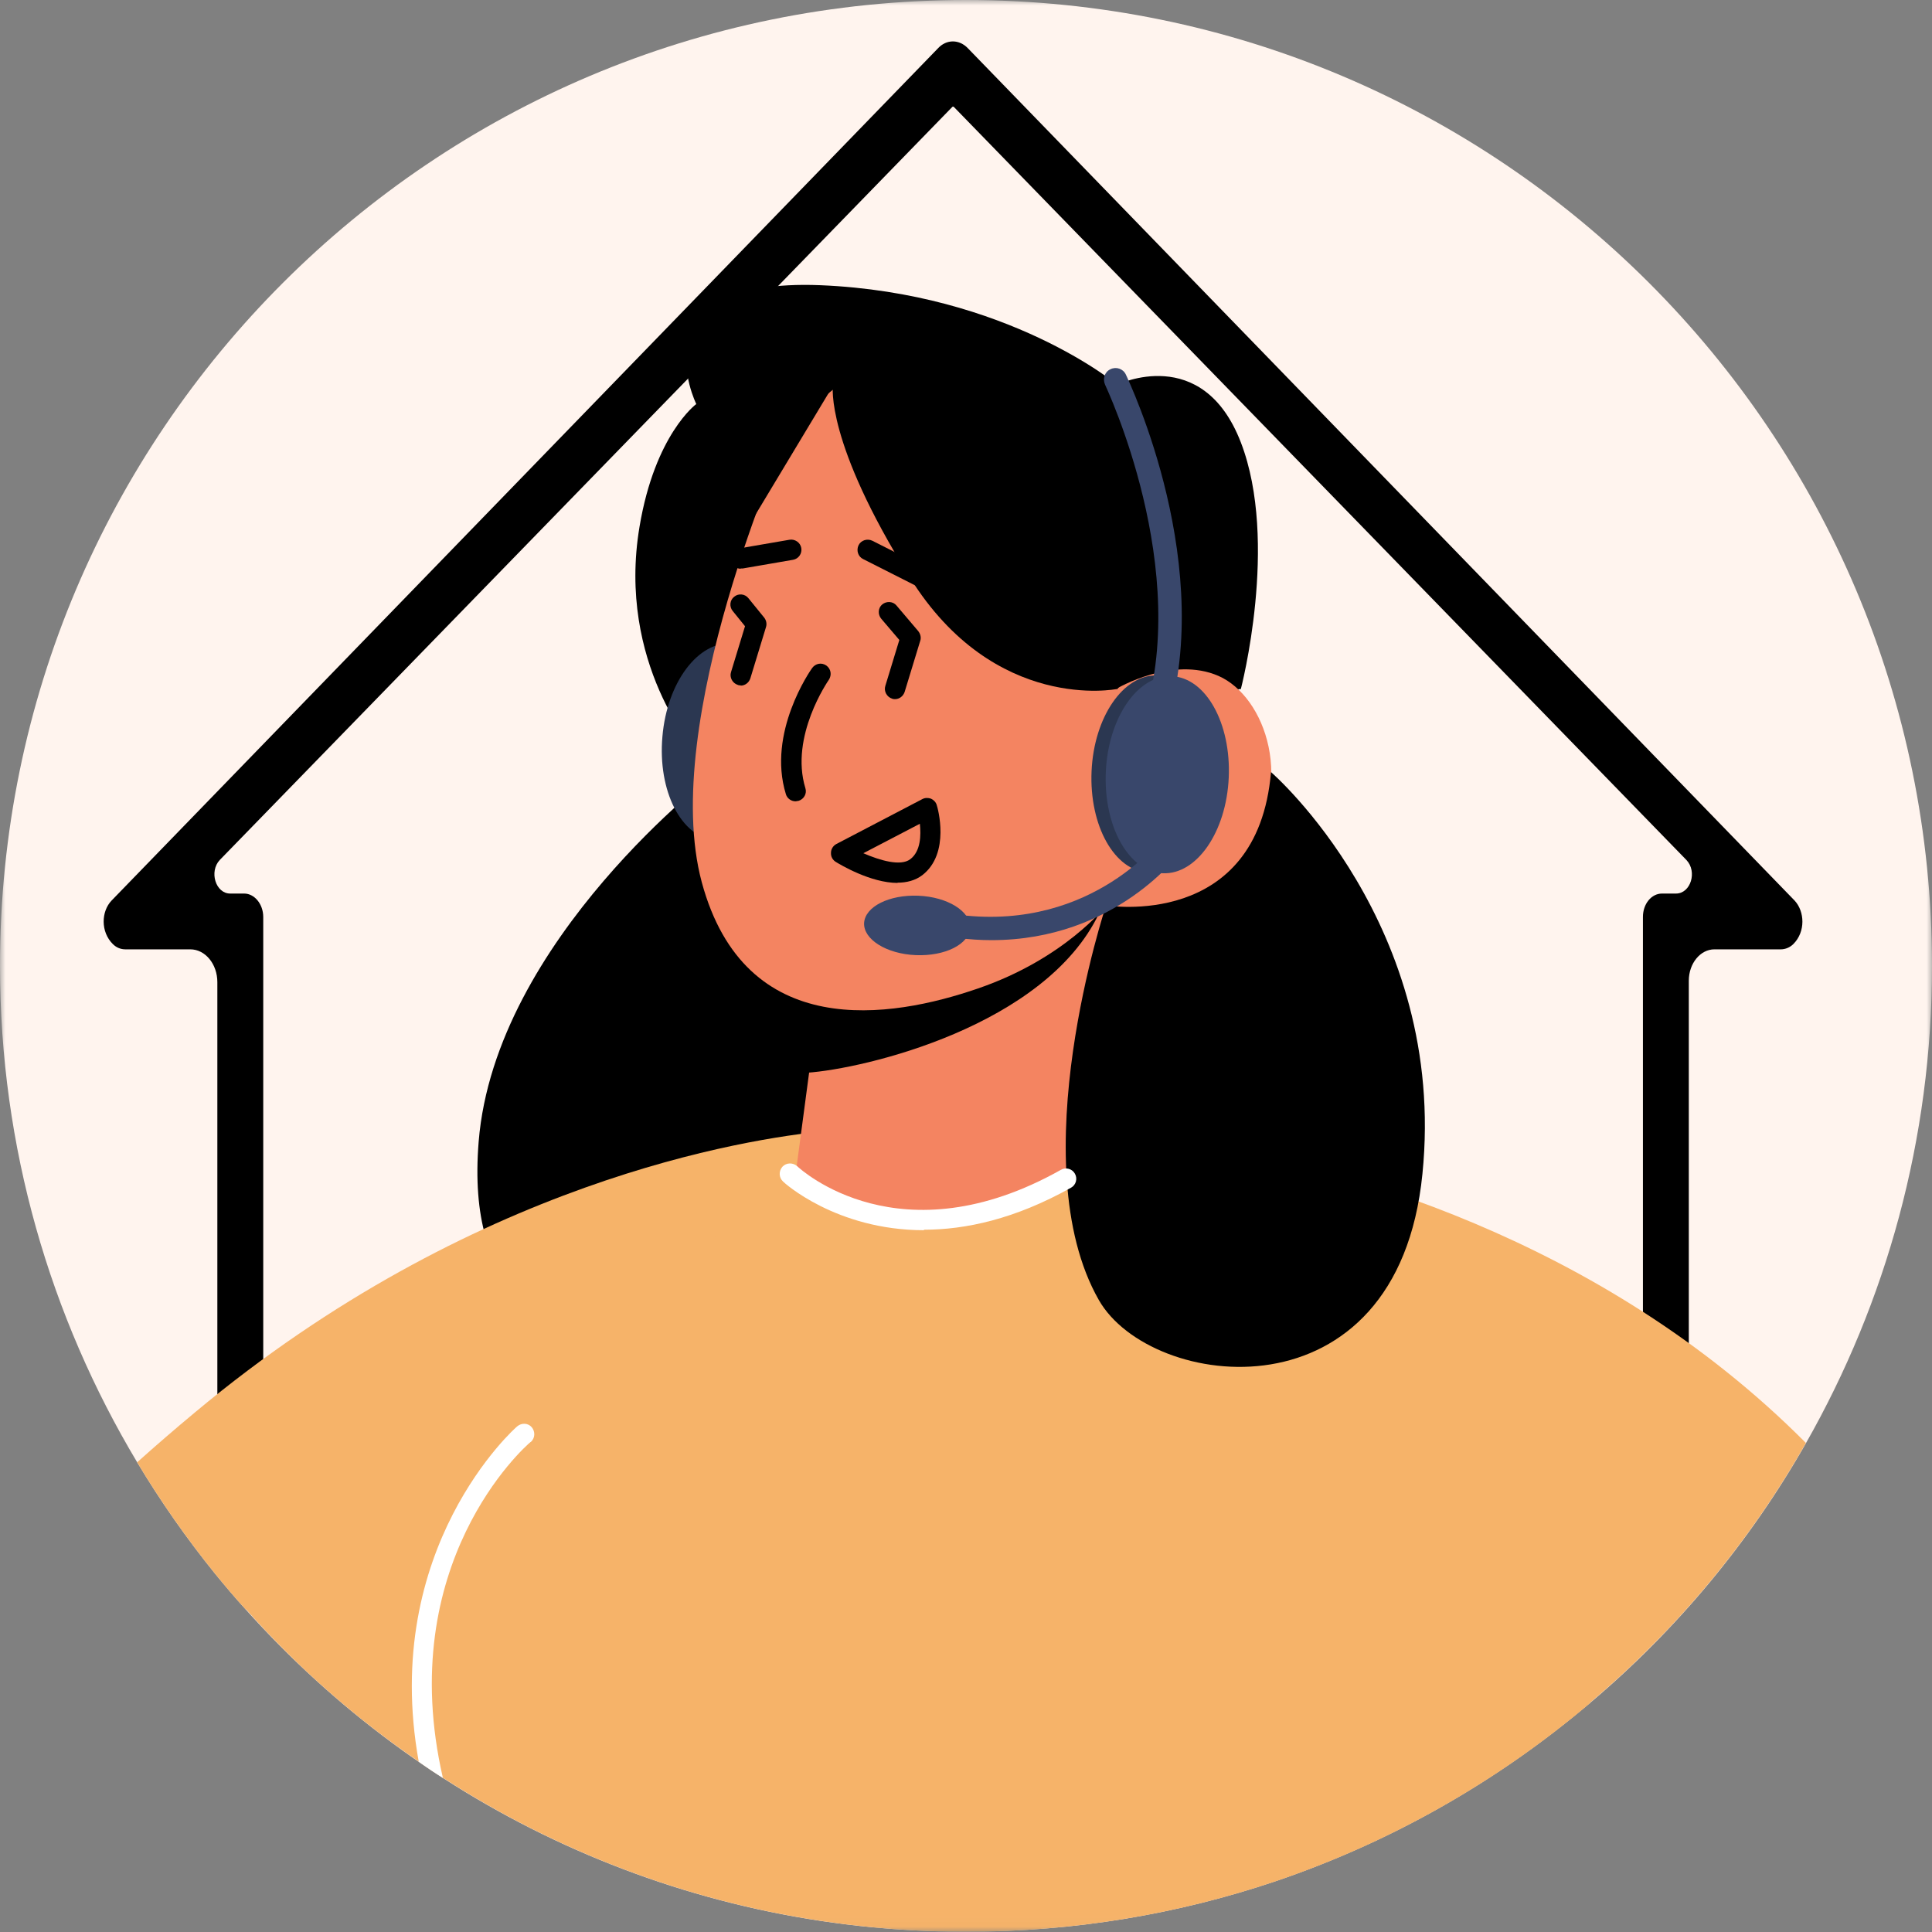
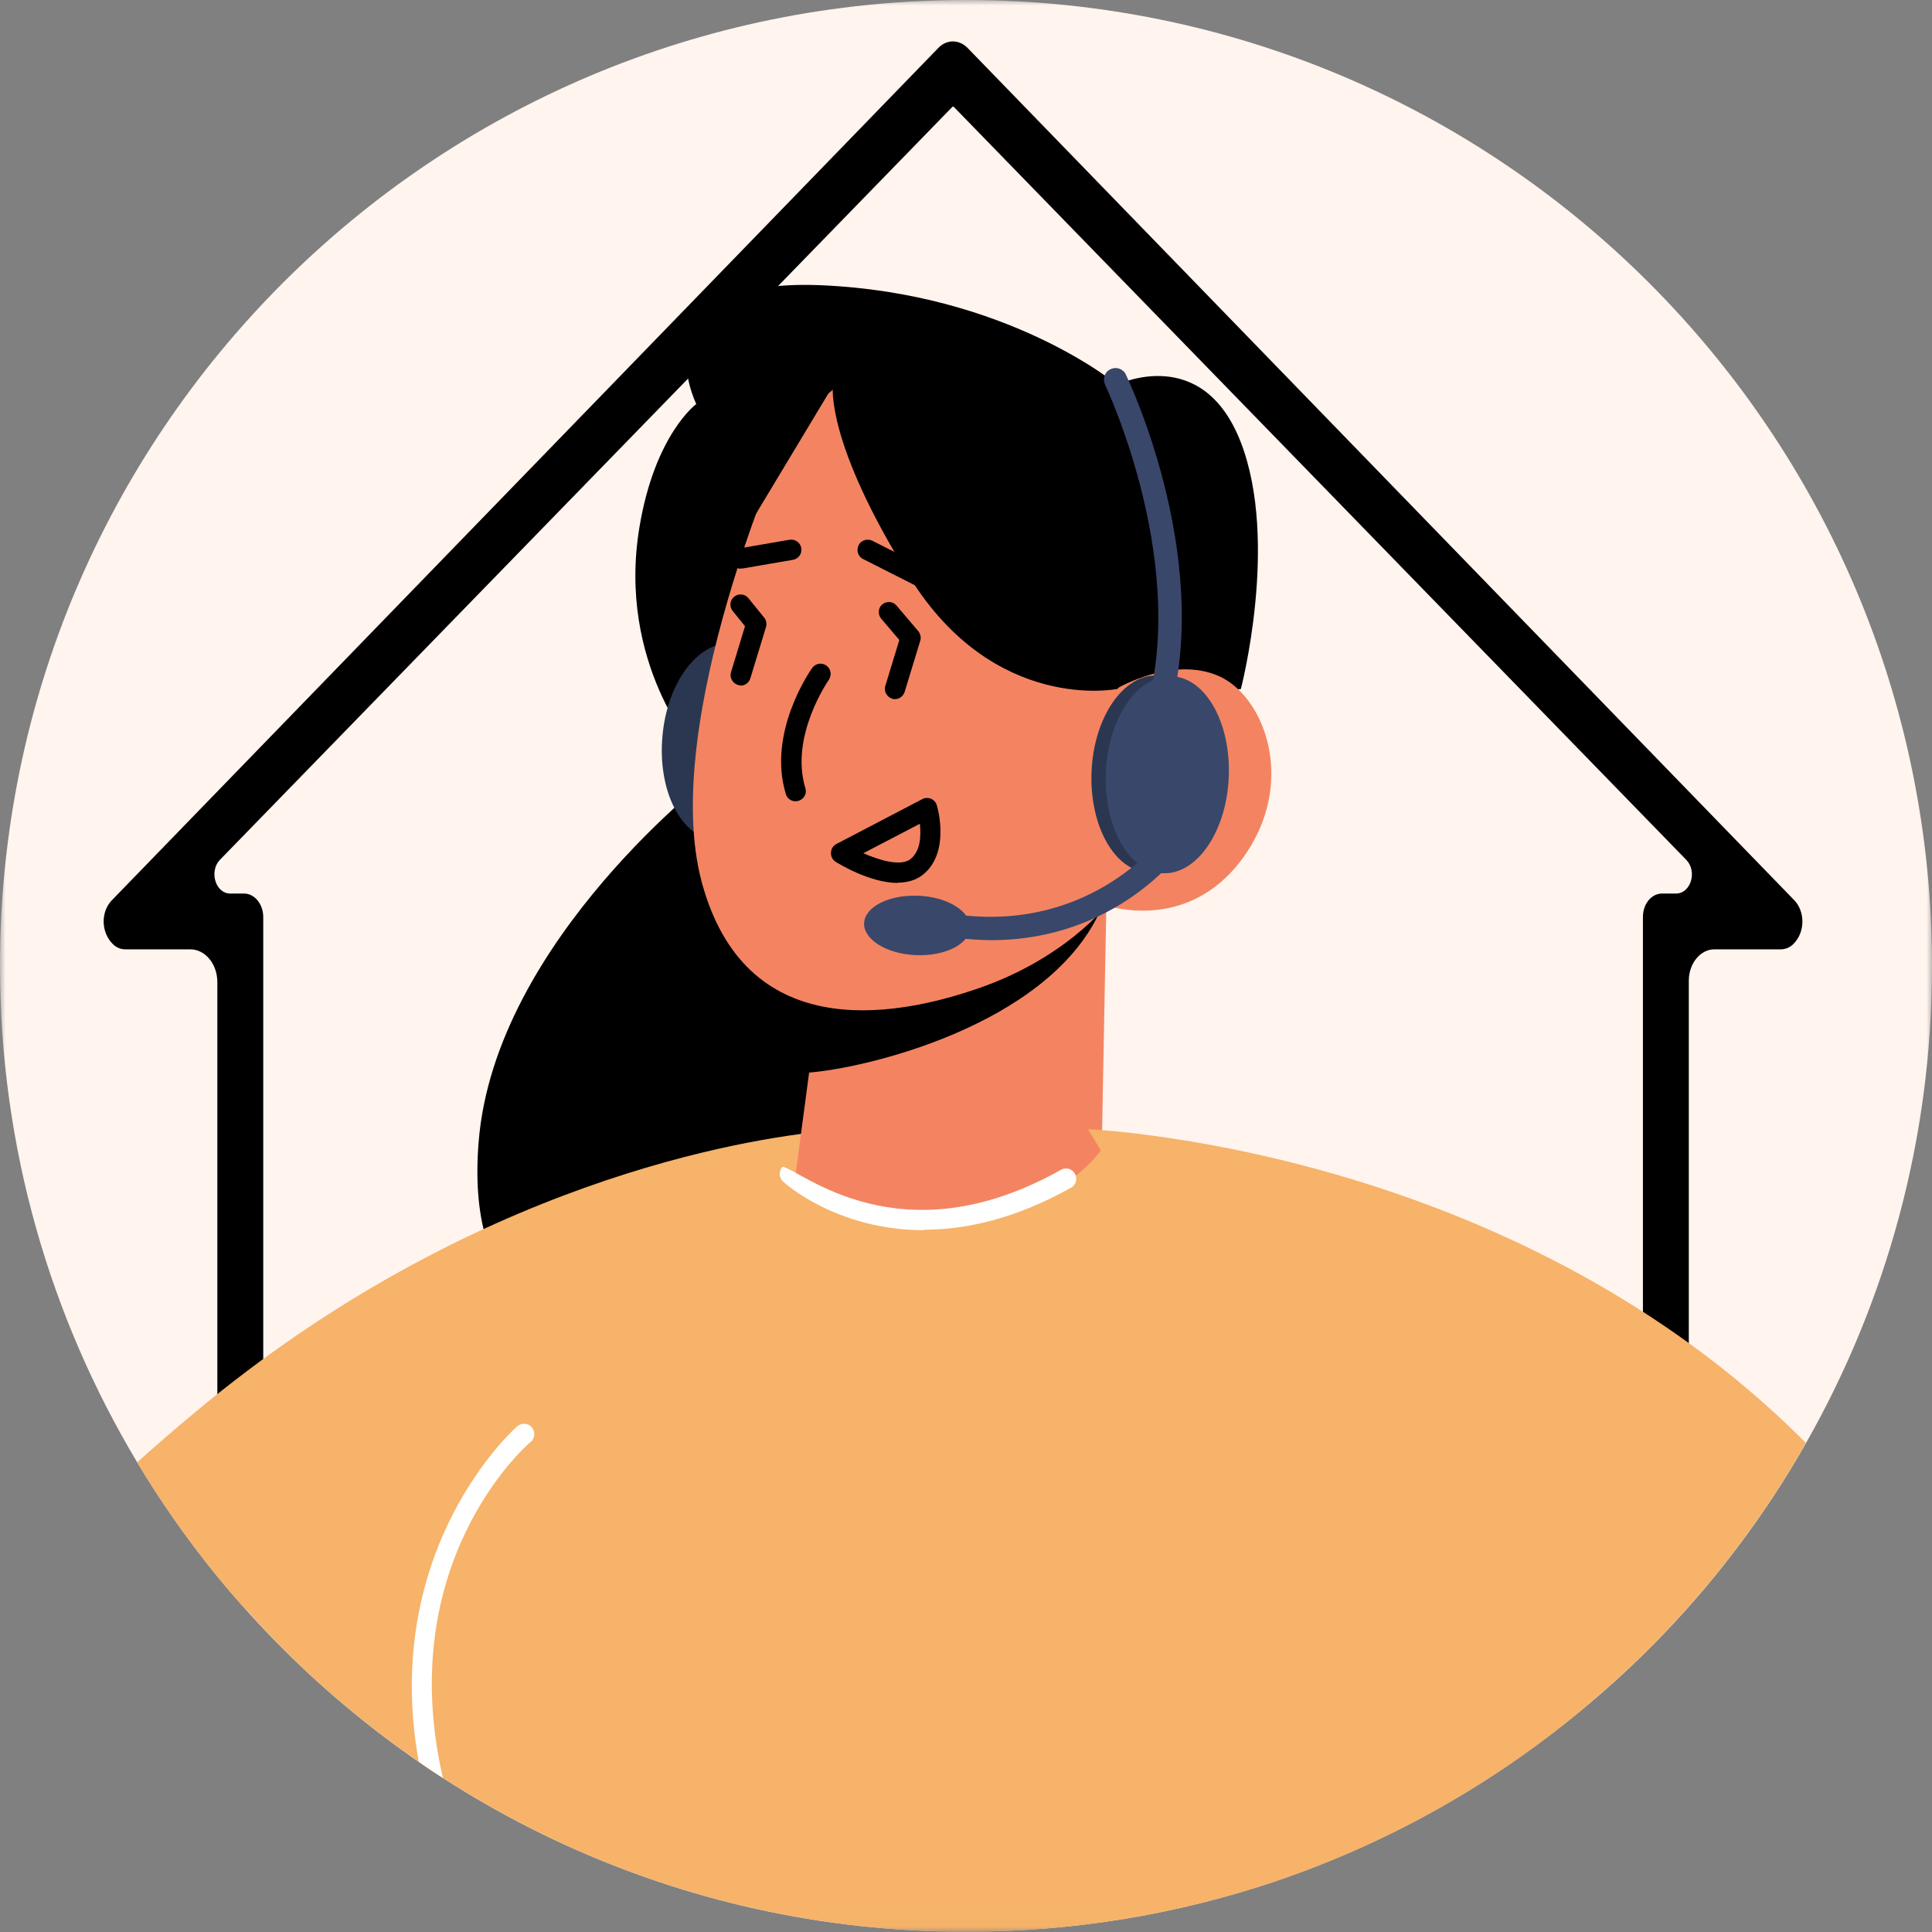
<svg xmlns="http://www.w3.org/2000/svg" width="178" height="178" viewBox="0 0 178 178" fill="none">
  <rect x="0" y="0" width="178" height="178" fill="#808080" stroke="none" />
  <g clip-path="url(#clip0_340_2975)">
    <mask id="mask0_340_2975" style="mask-type:luminance" maskUnits="userSpaceOnUse" x="0" y="0" width="178" height="178">
      <path d="M178 0H0V177.978H178V0Z" fill="white" />
    </mask>
    <g mask="url(#mask0_340_2975)">
      <path d="M178 89C178 104.976 173.772 119.972 166.385 132.966C161.201 142.089 154.415 150.232 146.427 156.952C137.972 164.116 128.16 169.723 117.435 173.35C108.491 176.354 98.946 177.978 89 177.978C62.634 177.978 38.938 166.497 22.651 148.296C21.672 147.228 20.737 146.116 19.825 145.003C17.199 141.755 14.796 138.328 12.638 134.724C4.628 121.352 0 105.71 0 88.978C0 39.828 39.85 0 89 0C138.15 0 178 39.828 178 89Z" fill="#FFF4EE" />
      <path d="M23.34 131.297C23.897 130.897 24.253 130.163 24.253 129.384V84.483C24.253 83.304 23.452 82.325 22.495 82.325H21.204C19.869 82.325 19.246 80.3 20.248 79.232L87.754 9.835C87.754 9.835 87.821 9.812 87.865 9.835L155.372 79.232C156.395 80.3 155.772 82.325 154.415 82.325H153.125C152.146 82.325 151.367 83.282 151.367 84.483V129.384C151.367 130.185 151.723 130.919 152.279 131.297C153.926 132.432 155.594 131.03 155.594 129.139V90.357C155.594 88.755 156.662 87.465 157.953 87.465H164.072C164.494 87.465 164.917 87.287 165.229 86.975C166.363 85.841 166.274 83.972 165.34 82.97L89.178 4.45C88.377 3.605 87.198 3.605 86.419 4.45L10.28 82.97C9.323 83.972 9.256 85.841 10.391 86.975C10.725 87.309 11.125 87.465 11.548 87.465H17.533C18.913 87.465 20.025 88.822 20.025 90.491V129.117C20.025 131.008 21.694 132.41 23.34 131.275V131.297Z" fill="black" />
      <path d="M65.973 71.156C65.973 71.156 45.614 86.53 44.101 105.176C41.81 133.411 73.916 121.062 77.454 103.062C80.992 85.062 65.973 71.156 65.973 71.156Z" fill="black" />
      <path d="M64.15 69.242C64.15 69.242 56.807 61.12 58.921 48.527C60.345 40.005 64.15 37.224 64.15 37.224C64.15 37.224 58.365 25.587 75.587 26.277C92.808 26.989 102.932 35.444 102.932 35.444C102.932 35.444 110.786 31.595 114.324 40.762C117.862 49.951 114.324 63.479 114.324 63.479L64.15 69.242Z" fill="black" />
      <path d="M61.03 67.862C60.585 72.869 62.766 77.141 65.881 77.408C68.996 77.675 71.888 73.848 72.311 68.841C72.756 63.835 70.576 59.563 67.46 59.296C64.346 59.029 61.453 62.856 61.03 67.862Z" fill="#2B3751" />
      <path d="M146.447 156.952C137.992 164.116 128.18 169.723 117.456 173.35C108.533 176.354 98.966 177.978 89.02 177.978C71.265 177.978 54.711 172.771 40.827 163.805C40.07 163.337 39.314 162.826 38.602 162.314C32.75 158.309 27.388 153.592 22.693 148.296C21.714 147.228 20.779 146.116 19.867 145.003L76.204 104.197L78.385 102.617L100.501 104.419L109.69 105.154L146.492 156.952H146.447Z" fill="#F6B369" />
      <path d="M78.341 104.041L22.649 148.296C21.67 147.228 20.736 146.116 19.823 145.003C17.198 141.755 14.795 138.328 12.637 134.724C14.35 133.189 16.152 131.631 17.999 130.096C43.52 108.803 68.751 104.909 76.16 104.197C77.585 104.063 78.341 104.041 78.341 104.041Z" fill="#F6B369" />
      <path d="M101.929 83.415L101.506 105.866C101.506 105.866 97.59 112.207 85.286 112.874C76.097 113.364 73.293 108.246 73.293 108.246L75.896 88.666L98.213 84.172L101.951 83.415H101.929Z" fill="#F48461" />
      <path d="M166.384 132.944C161.199 142.066 154.413 150.21 146.425 156.929C137.97 164.094 128.158 169.701 117.434 173.328L131.829 155.795L100.457 104.397L100.234 104.041C100.234 104.041 103.839 104.175 109.646 105.154C122.863 107.356 147.404 113.853 166.406 132.966L166.384 132.944Z" fill="#F6B369" />
      <path d="M101.926 82.147C101.859 82.725 101.614 83.393 101.258 84.15C96.297 94.54 79.631 98.478 74.336 98.835L75.871 88.488L101.926 82.147Z" fill="black" />
      <path d="M72.376 40.473C72.376 40.473 60.695 66.55 64.655 81.279C68.638 96.031 82.055 93.85 90.109 91.069C98.142 88.31 101.924 83.415 101.924 83.415C101.924 83.415 109.378 86.041 114.473 79.099C119.546 72.179 116.542 64.147 112.27 62.278C108.021 60.409 102.903 63.435 102.903 63.435L106.975 55.847C106.975 55.847 90.577 17.021 72.376 40.406V40.45V40.473Z" fill="#F48461" />
      <path d="M102.905 63.479C102.905 63.479 91.647 65.749 83.837 53.222C76.005 40.695 76.739 35.556 76.739 35.556L68.951 48.505C68.951 48.505 67.216 39.538 70.798 33.82C74.38 28.102 78.118 29.303 78.118 29.303L102.927 35.511L109.447 55.403L102.905 63.524V63.479Z" fill="black" />
      <path d="M73.292 73.826C72.891 73.826 72.513 73.559 72.402 73.158C70.666 67.507 74.649 61.788 74.827 61.544C75.138 61.121 75.695 61.01 76.14 61.321C76.562 61.633 76.651 62.189 76.362 62.634C76.318 62.701 72.736 67.841 74.204 72.624C74.36 73.114 74.07 73.626 73.581 73.781C73.492 73.781 73.381 73.826 73.314 73.826H73.292Z" fill="black" />
      <path d="M103.998 75.85C103.776 75.85 103.531 75.784 103.353 75.583C102.975 75.227 102.952 74.626 103.308 74.248L110.451 66.728C110.807 66.35 111.407 66.35 111.786 66.683C112.164 67.039 112.186 67.64 111.83 68.018L104.688 75.539C104.488 75.739 104.243 75.828 103.998 75.828V75.85Z" fill="black" />
      <path d="M111.541 73.848H111.385L106.468 73.091C105.956 73.025 105.6 72.535 105.689 72.023C105.756 71.512 106.268 71.156 106.757 71.245L111.675 72.001C112.186 72.068 112.542 72.557 112.453 73.069C112.387 73.536 111.986 73.87 111.519 73.87L111.541 73.848Z" fill="black" />
      <path d="M82.701 81.346C80.21 81.346 77.406 79.655 77.005 79.411C76.716 79.233 76.538 78.921 76.561 78.565C76.561 78.231 76.761 77.92 77.05 77.764L84.971 73.626C85.216 73.492 85.505 73.492 85.772 73.581C86.017 73.692 86.239 73.915 86.306 74.182C86.373 74.36 87.597 78.61 84.971 80.634C84.326 81.124 83.525 81.324 82.679 81.324L82.701 81.346ZM79.542 78.61C81.077 79.277 82.969 79.833 83.859 79.166C84.838 78.432 84.86 76.941 84.749 75.895L79.542 78.61Z" fill="black" />
      <path d="M68.239 52.399C67.794 52.399 67.394 52.065 67.327 51.62C67.238 51.108 67.572 50.619 68.083 50.53L72.734 49.729C73.223 49.64 73.735 49.974 73.824 50.485C73.913 50.997 73.579 51.486 73.067 51.575L68.417 52.377H68.239V52.399Z" fill="black" />
      <path d="M87.554 55.447C87.398 55.447 87.265 55.402 87.131 55.358L79.522 51.509C79.055 51.286 78.877 50.708 79.099 50.24C79.322 49.773 79.9 49.595 80.367 49.818L87.977 53.667C88.444 53.889 88.622 54.468 88.4 54.935C88.222 55.269 87.91 55.447 87.554 55.447Z" fill="black" />
-       <path d="M117.124 71.156C117.124 71.156 133.366 85.218 131.052 108.157C128.76 131.097 105.999 128.138 101.237 119.772C94.006 107.089 101.905 83.415 101.905 83.415C101.905 83.415 115.855 85.752 117.101 71.133L117.124 71.156Z" fill="black" />
      <path d="M68.241 63.146C68.241 63.146 68.041 63.146 67.974 63.101C67.484 62.945 67.195 62.411 67.351 61.922L68.641 57.694L67.507 56.293C67.173 55.892 67.24 55.291 67.64 54.98C68.041 54.646 68.641 54.713 68.953 55.113L70.399 56.893C70.599 57.138 70.666 57.472 70.577 57.761L69.131 62.5C68.997 62.901 68.641 63.168 68.241 63.168V63.146Z" fill="black" />
      <path d="M82.458 64.414C82.458 64.414 82.258 64.414 82.191 64.369C81.701 64.213 81.412 63.679 81.568 63.19L82.858 58.962L81.19 57.005C80.856 56.604 80.9 56.003 81.279 55.692C81.679 55.358 82.28 55.403 82.591 55.781L84.594 58.139C84.794 58.384 84.883 58.718 84.794 59.007L83.348 63.746C83.214 64.147 82.858 64.414 82.458 64.414Z" fill="black" />
-       <path d="M85.128 113.342C77.007 113.342 72.179 108.914 72.134 108.847C71.756 108.491 71.734 107.89 72.09 107.49C72.446 107.112 73.046 107.089 73.447 107.445C73.825 107.801 82.948 116.101 97.744 107.779C98.211 107.512 98.79 107.69 99.034 108.135C99.301 108.602 99.123 109.181 98.678 109.426C93.516 112.318 88.955 113.297 85.128 113.297V113.342Z" fill="white" />
+       <path d="M85.128 113.342C77.007 113.342 72.179 108.914 72.134 108.847C71.756 108.491 71.734 107.89 72.09 107.49C73.825 107.801 82.948 116.101 97.744 107.779C98.211 107.512 98.79 107.69 99.034 108.135C99.301 108.602 99.123 109.181 98.678 109.426C93.516 112.318 88.955 113.297 85.128 113.297V113.342Z" fill="white" />
      <path d="M100.569 71.044C100.347 76.073 102.683 80.256 105.82 80.389C108.958 80.523 111.672 76.562 111.895 71.578C112.117 66.55 109.781 62.367 106.644 62.233C103.506 62.1 100.792 66.06 100.569 71.044Z" fill="#2B3751" />
      <path d="M101.882 71.111C101.659 76.14 103.996 80.323 107.133 80.456C110.27 80.59 112.985 76.629 113.207 71.645C113.43 66.617 111.093 62.434 107.956 62.3C104.819 62.167 102.104 66.127 101.882 71.111Z" fill="#39476B" />
      <path d="M91.337 86.619C90.335 86.619 89.334 86.552 88.266 86.419C87.665 86.352 87.265 85.818 87.332 85.24C87.398 84.639 87.932 84.238 88.511 84.305C100.793 85.751 107.112 77.118 107.201 77.052C107.534 76.584 108.224 76.451 108.691 76.807C109.159 77.141 109.292 77.808 108.936 78.298C108.669 78.654 102.817 86.619 91.337 86.619Z" fill="#39476B" />
      <path d="M79.611 85.04C79.544 86.553 81.68 87.888 84.372 87.999C87.065 88.11 89.29 86.998 89.379 85.485C89.445 83.972 87.309 82.637 84.617 82.525C81.925 82.414 79.7 83.527 79.611 85.04Z" fill="#39476B" />
      <path d="M106.242 68.041C106.131 68.041 106.02 68.041 105.908 67.974C105.352 67.774 105.041 67.173 105.241 66.617C109.958 52.577 101.881 35.623 101.814 35.444C101.57 34.91 101.77 34.265 102.304 34.02C102.838 33.754 103.483 33.976 103.728 34.51C104.062 35.244 112.25 52.421 107.288 67.306C107.132 67.774 106.709 68.041 106.287 68.041H106.242Z" fill="#39476B" />
      <path d="M48.882 132.855C48.303 133.322 36.266 144.069 40.805 163.805C40.048 163.337 39.292 162.826 38.58 162.314C35.02 142.578 47.502 131.52 47.658 131.409C48.058 131.075 48.659 131.097 48.993 131.498C49.327 131.898 49.304 132.499 48.904 132.855H48.882Z" fill="white" />
    </g>
  </g>
  <defs>
    <clipPath id="clip0_340_2975">
      <rect width="178" height="177.978" fill="white" />
    </clipPath>
  </defs>
</svg>